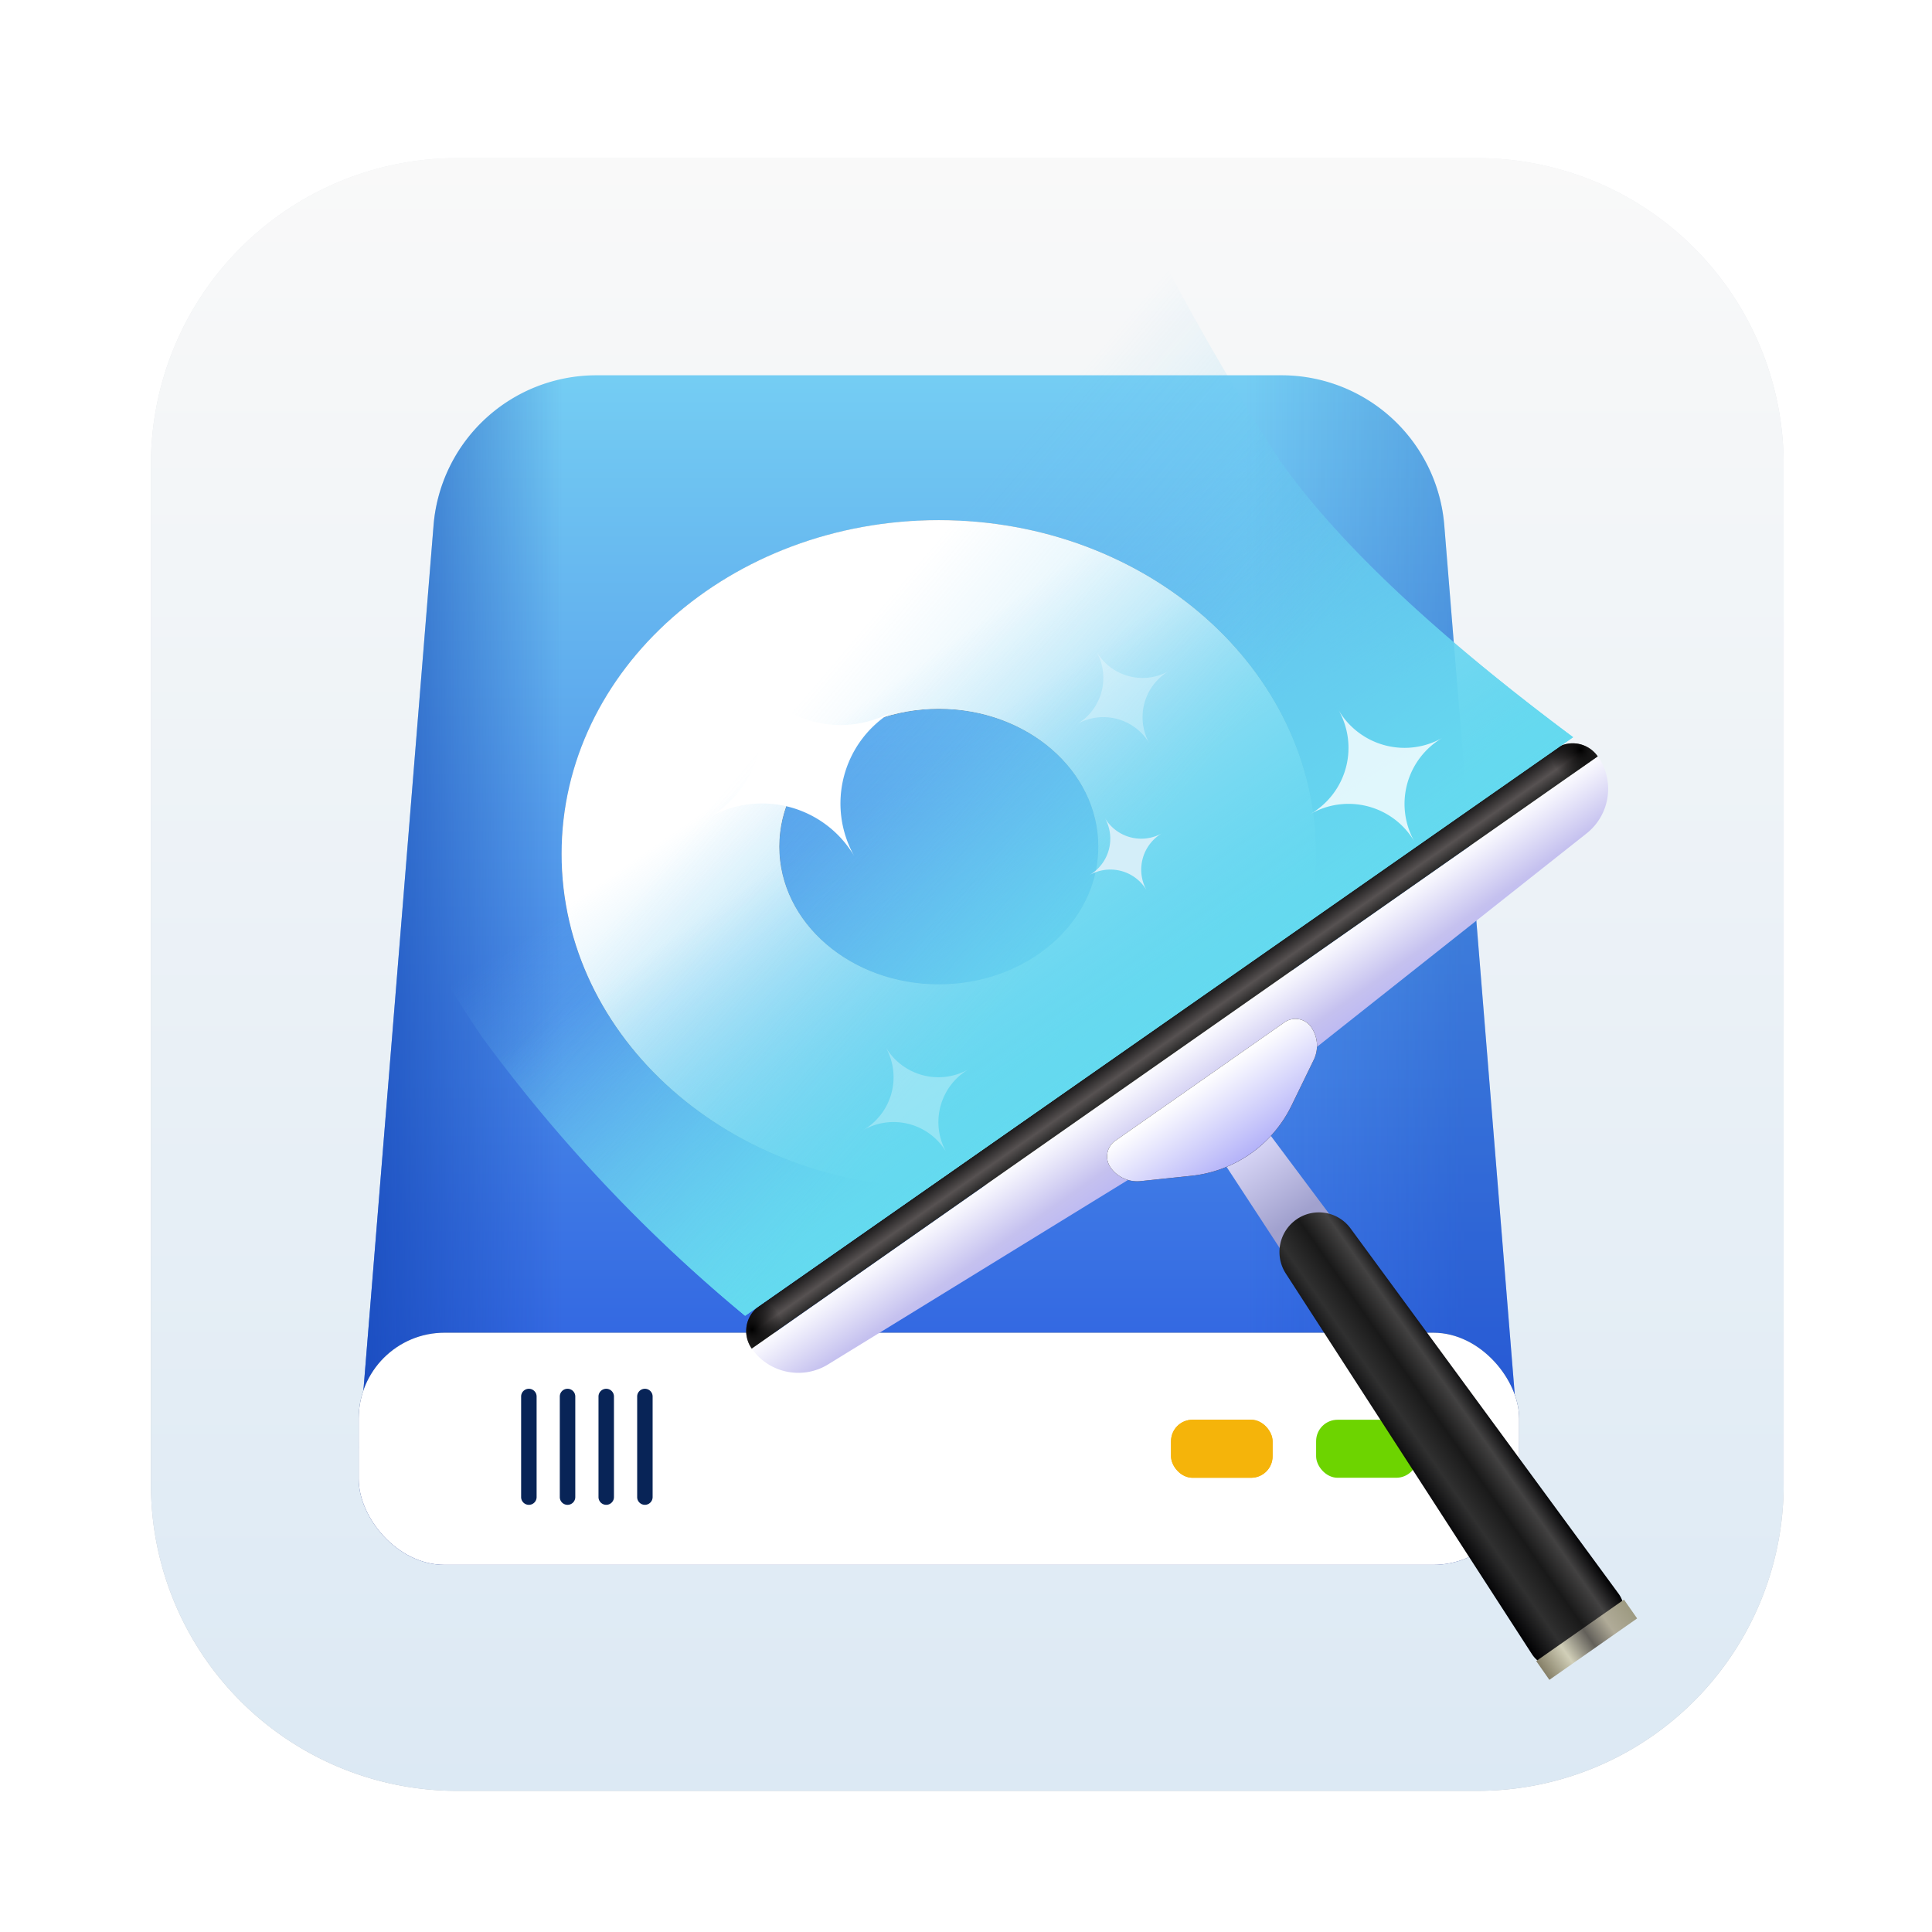
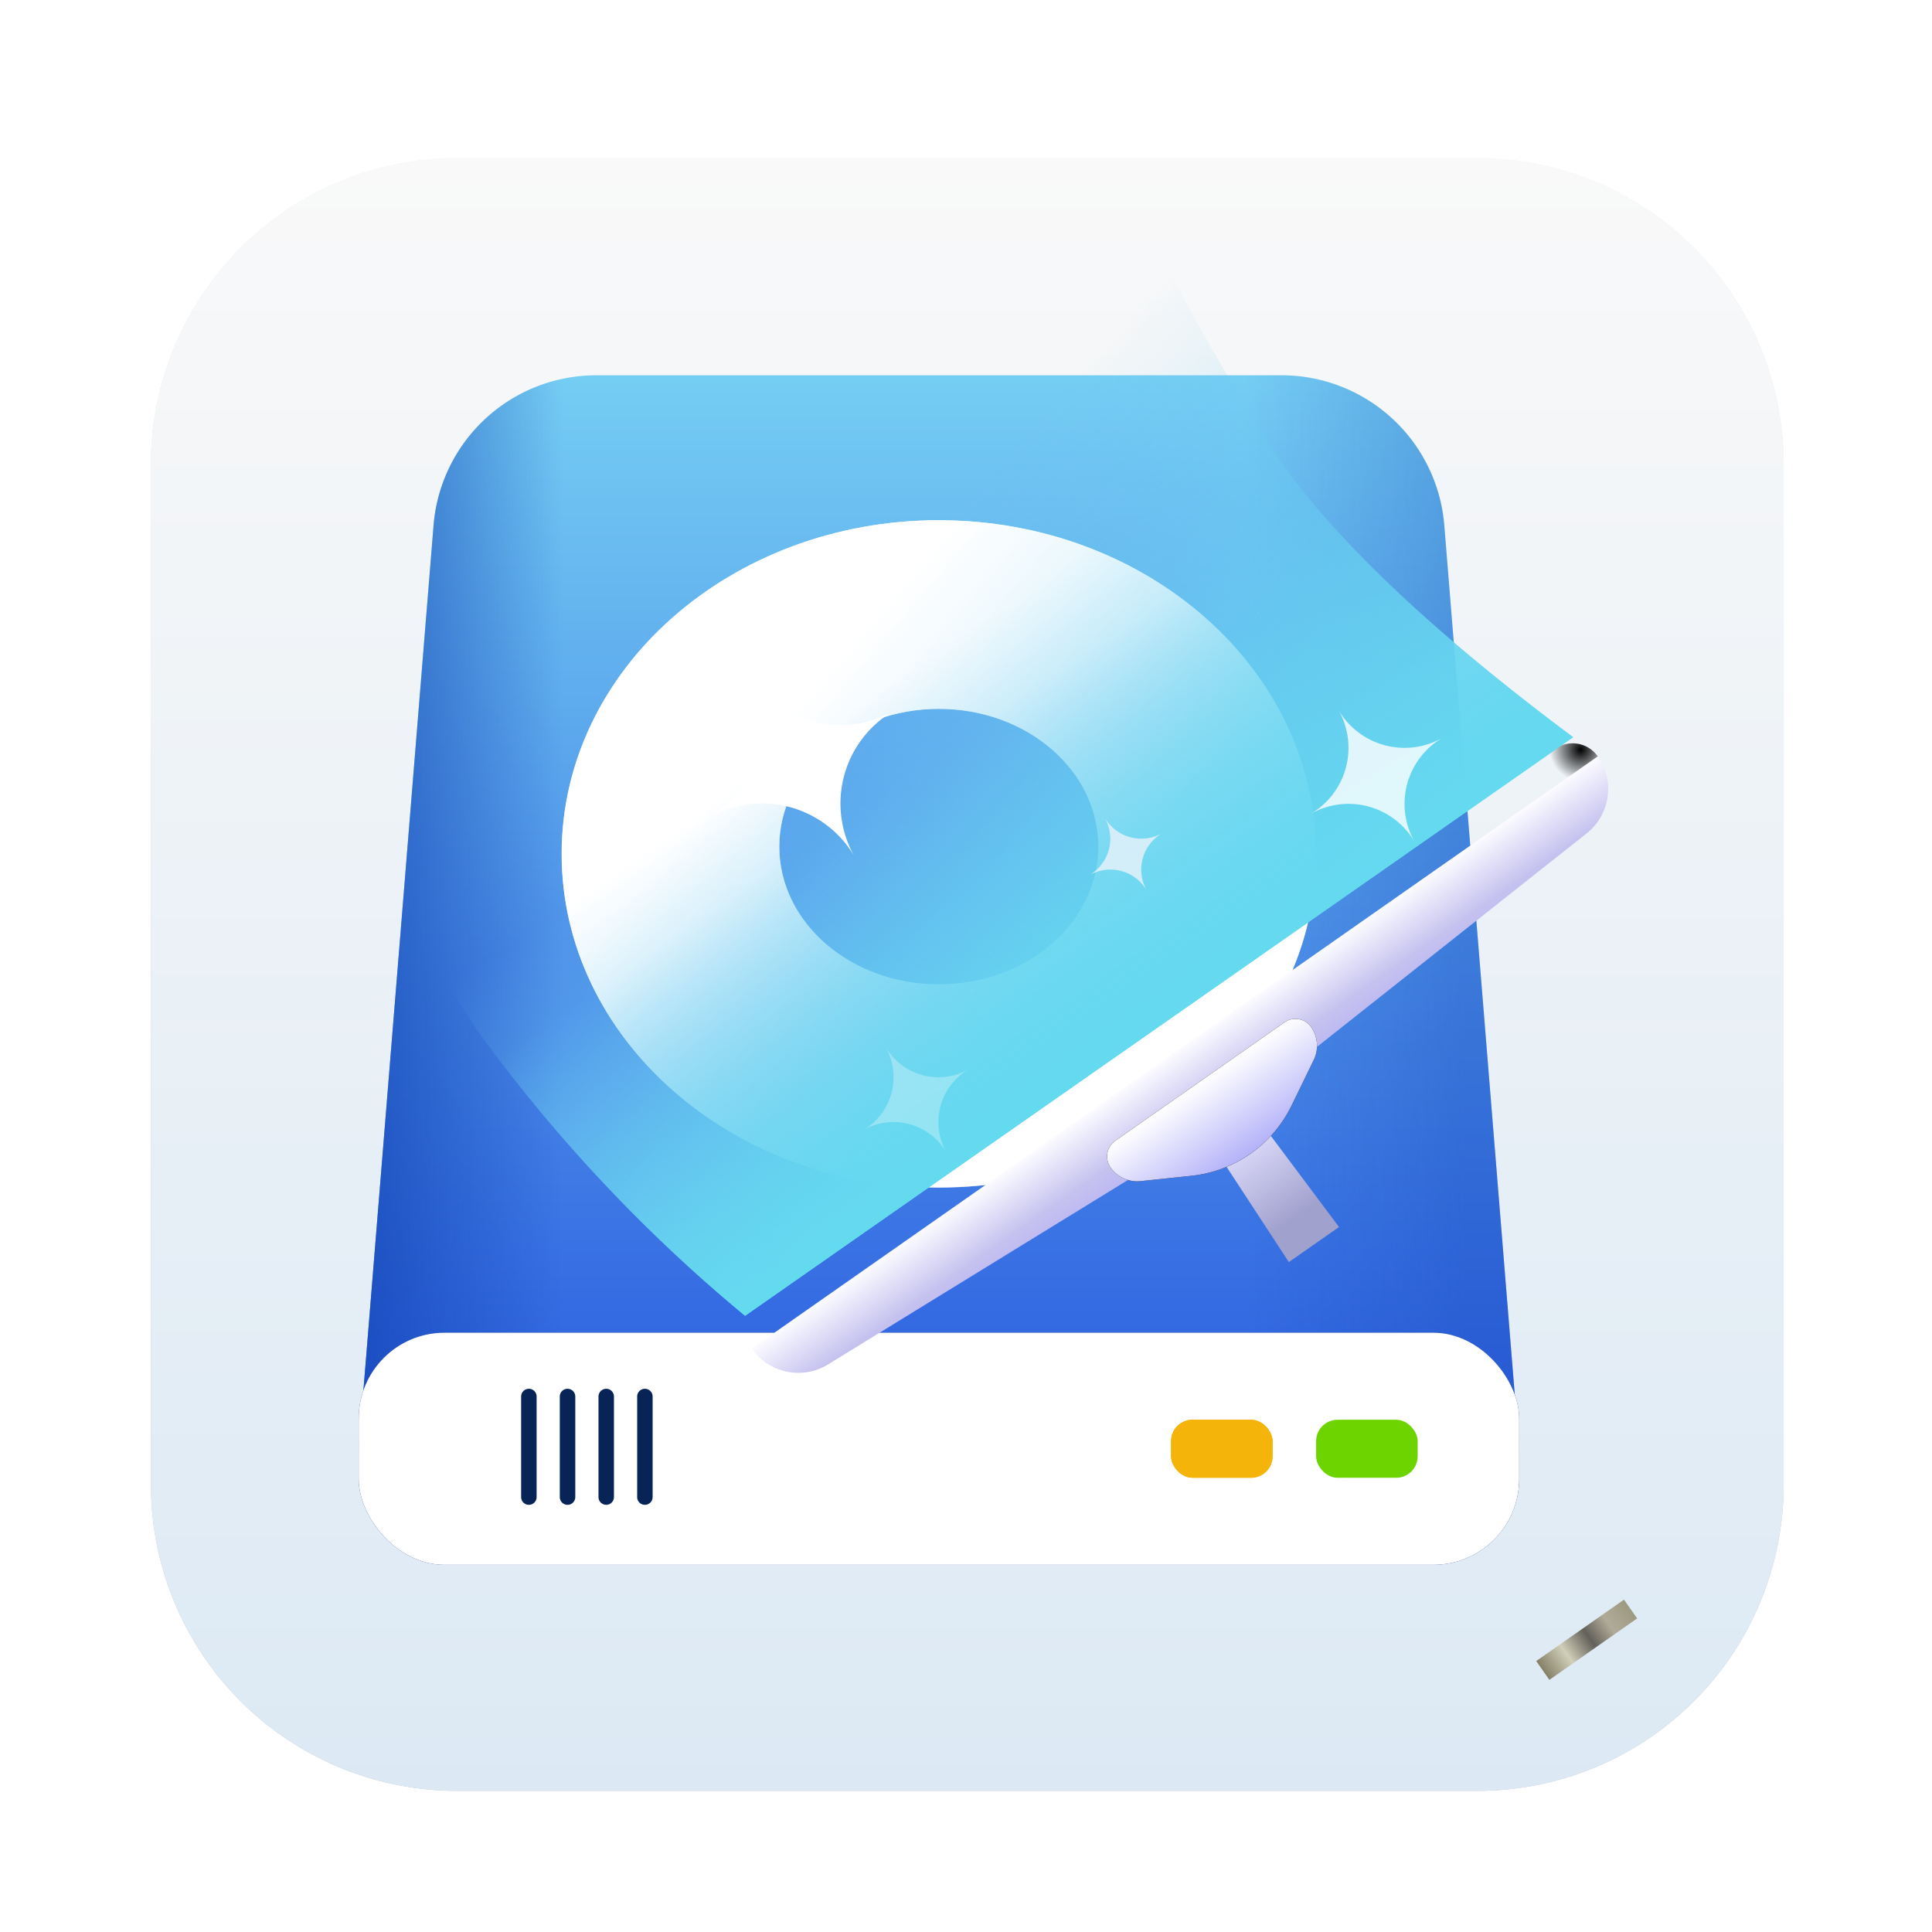
<svg xmlns="http://www.w3.org/2000/svg" xmlns:xlink="http://www.w3.org/1999/xlink" width="64" height="64" viewBox="0 0 64 64">
  <defs>
    <style>.a,.aa,.ab,.i{fill:#fff;}.a{stroke:#707070;opacity:0.59;}.b{clip-path:url(#a);}.c{fill:url(#b);}.d{fill:url(#c);}.e{fill:url(#d);}.f{fill:url(#e);}.g{fill:url(#f);}.h{fill:url(#g);}.j{fill:#082457;}.j,.p,.q,.w,.x,.y,.z{fill-rule:evenodd;}.k{fill:#f5ac0a;}.l{fill:#f5b40a;}.m{fill:none;opacity:0;}.n{fill:#6dd400;}.o{fill:url(#k);}.p{fill:url(#o);}.q{fill:url(#p);}.r{fill:url(#q);}.s{fill:url(#r);}.t{fill:url(#s);}.u{fill:url(#t);}.v{fill:url(#u);}.w{fill:url(#v);}.x{fill:url(#w);}.y{fill:url(#x);}.z{opacity:0.4;fill:url(#y);}.aa{opacity:0.8;}.ab{opacity:0.3;}.ac{fill:#d4eef9;}.ad{filter:url(#l);}.ae{filter:url(#h);}</style>
    <clipPath id="a">
      <rect class="a" width="64" height="64" transform="translate(263 2824)" />
    </clipPath>
    <linearGradient id="b" x1="0.5" x2="0.5" y2="1" gradientUnits="objectBoundingBox">
      <stop offset="0" stop-color="#eceef0" />
      <stop offset="1" stop-color="#b6bbc2" />
    </linearGradient>
    <linearGradient id="c" x1="0.5" x2="0.5" y2="1" gradientUnits="objectBoundingBox">
      <stop offset="0" stop-color="#f9f9f9" />
      <stop offset="1" stop-color="#dce9f4" />
    </linearGradient>
    <linearGradient id="d" x1="0.5" y1="-0.349" x2="0.5" y2="1.517" gradientUnits="objectBoundingBox">
      <stop offset="0" stop-color="#8ef5fa" />
      <stop offset="1" stop-color="#0622d6" />
    </linearGradient>
    <linearGradient id="e" x1="0.173" y1="0.439" x2="-0.067" y2="0.439" gradientUnits="objectBoundingBox">
      <stop offset="0" stop-color="#1345b5" stop-opacity="0" />
      <stop offset="1" stop-color="#1345b5" />
    </linearGradient>
    <linearGradient id="f" x1="0.957" y1="0.439" x2="0.767" y2="0.439" gradientUnits="objectBoundingBox">
      <stop offset="0" stop-color="#1345b5" stop-opacity="0.302" />
      <stop offset="1" stop-color="#1345b5" stop-opacity="0" />
    </linearGradient>
    <linearGradient id="g" x1="0.5" y1="1" x2="0.5" gradientUnits="objectBoundingBox">
      <stop offset="0" stop-color="#122d8d" />
      <stop offset="1" stop-color="#1c3c79" />
    </linearGradient>
    <filter id="h">
      <feOffset input="SourceAlpha" />
      <feGaussianBlur stdDeviation="5" result="i" />
      <feFlood flood-opacity="0.2" result="j" />
      <feComposite operator="out" in="SourceGraphic" in2="i" />
      <feComposite operator="in" in="j" />
      <feComposite operator="in" in2="SourceGraphic" />
    </filter>
    <linearGradient id="k" x1="0.5" x2="0.5" y2="1.058" gradientUnits="objectBoundingBox">
      <stop offset="0" stop-color="#f0f7fb" />
      <stop offset="1" stop-color="#bccfeb" />
    </linearGradient>
    <filter id="l">
      <feOffset input="SourceAlpha" />
      <feGaussianBlur stdDeviation="1" result="m" />
      <feFlood flood-color="#fff" flood-opacity="0.8" result="n" />
      <feComposite operator="out" in="SourceGraphic" in2="m" />
      <feComposite operator="in" in="n" />
      <feComposite operator="in" in2="SourceGraphic" />
    </filter>
    <linearGradient id="o" x1="0.5" x2="0.5" y2="1.328" gradientUnits="objectBoundingBox">
      <stop offset="0" stop-color="#fbfbff" />
      <stop offset="0.51" stop-color="#c5c1ef" />
      <stop offset="1" stop-color="#b0adf9" />
    </linearGradient>
    <linearGradient id="p" x1="0.5" x2="0.5" y2="0.734" gradientUnits="objectBoundingBox">
      <stop offset="0" stop-color="#dcdaf9" />
      <stop offset="1" stop-color="#a1a1ce" />
    </linearGradient>
    <linearGradient id="q" x1="0.5" x2="0.5" y2="1.262" gradientUnits="objectBoundingBox">
      <stop offset="0" stop-color="#fff" />
      <stop offset="1" stop-color="#a09ef7" />
    </linearGradient>
    <linearGradient id="r" x1="0.5" x2="0.5" y2="1" gradientUnits="objectBoundingBox">
      <stop offset="0" stop-color="#1a191a" />
      <stop offset="0.574" stop-color="#575252" />
      <stop offset="1" stop-color="#292929" />
    </linearGradient>
    <radialGradient id="s" cx="0.011" cy="0.5" r="1" gradientTransform="translate(0.026 0.489) rotate(90) scale(1 0.03)" gradientUnits="objectBoundingBox">
      <stop offset="0" />
      <stop offset="1" stop-opacity="0" />
    </radialGradient>
    <radialGradient id="t" cx="0.99" gradientTransform="translate(1.005 -0.49) rotate(90) scale(1 0.03)" xlink:href="#s" />
    <linearGradient id="u" x1="1" y1="0.675" x2="0" y2="0.675" gradientUnits="objectBoundingBox">
      <stop offset="0" stop-color="#000002" />
      <stop offset="0.21" stop-color="#434242" />
      <stop offset="0.452" stop-color="#191919" />
      <stop offset="0.719" stop-color="#303030" />
      <stop offset="1" stop-color="#000002" />
    </linearGradient>
    <linearGradient id="v" x1="1" x2="0" gradientUnits="objectBoundingBox">
      <stop offset="0" stop-color="#9d9a81" />
      <stop offset="0.249" stop-color="#b0ab98" />
      <stop offset="0.471" stop-color="#63605a" />
      <stop offset="0.729" stop-color="#d1cfb8" />
      <stop offset="1" stop-color="#857f67" />
    </linearGradient>
    <linearGradient id="w" x1="0.5" y1="0.5" x2="0.5" y2="1" gradientUnits="objectBoundingBox">
      <stop offset="0" stop-color="#6fc4f2" stop-opacity="0" />
      <stop offset="1" stop-color="#64daef" />
    </linearGradient>
    <linearGradient id="x" y1="0.599" xlink:href="#w" />
    <linearGradient id="y" x1="0.422" y1="0.459" x2="0.546" y2="0.834" xlink:href="#w" />
  </defs>
  <g class="b" transform="translate(-263 -2824)">
    <g transform="translate(268 2827.938)">
      <g transform="translate(0 1.3)">
        <path class="c" d="M10.141,0A10.141,10.141,0,0,0,0,10.141v33.8A10.141,10.141,0,0,0,10.141,54.086h33.8A10.141,10.141,0,0,0,54.086,43.945v-33.8A10.141,10.141,0,0,0,43.945,0Z" />
-         <path class="d" d="M10.141,0A10.141,10.141,0,0,0,0,10.141v33.8A10.141,10.141,0,0,0,10.141,54.086h33.8A10.141,10.141,0,0,0,54.086,43.945v-33.8A10.141,10.141,0,0,0,43.945,0Z" />
+         <path class="d" d="M10.141,0A10.141,10.141,0,0,0,0,10.141v33.8A10.141,10.141,0,0,0,10.141,54.086h33.8A10.141,10.141,0,0,0,54.086,43.945v-33.8A10.141,10.141,0,0,0,43.945,0" />
      </g>
      <g transform="translate(6.882 8.494)">
        <path class="e" d="M12.961,5.32h22.7a5.409,5.409,0,0,1,5.391,4.971l2.48,30.589H5.09L7.57,10.292A5.409,5.409,0,0,1,12.961,5.32Z" transform="translate(-5.09 -5.32)" />
        <path class="f" d="M12.961,5.32h22.7a5.409,5.409,0,0,1,5.391,4.971l2.48,30.589H5.09L7.57,10.292A5.409,5.409,0,0,1,12.961,5.32Z" transform="translate(-5.09 -5.32)" />
        <path class="g" d="M12.961,5.32h22.7a5.409,5.409,0,0,1,5.391,4.971l2.48,30.589H5.09L7.57,10.292A5.409,5.409,0,0,1,12.961,5.32Z" transform="translate(-5.09 -5.32)" />
      </g>
      <g transform="translate(6.882 40.21)">
        <rect class="h" width="38.443" height="7.689" rx="2.843" />
        <g class="ae" transform="matrix(1, 0, 0, 1, -11.88, -44.15)">
          <rect class="i" width="38.443" height="7.689" rx="2.843" transform="translate(11.88 44.15)" />
        </g>
      </g>
      <path class="j" d="M9.326,30.15a.256.256,0,0,1,.256.256v3.332a.256.256,0,0,1-.513,0V30.407A.256.256,0,0,1,9.326,30.15Zm1.281,0a.256.256,0,0,1,.256.256v3.332a.256.256,0,0,1-.513,0V30.407A.256.256,0,0,1,10.608,30.15Zm1.281,0a.256.256,0,0,1,.256.256v3.332a.256.256,0,0,1-.512,0V30.407A.256.256,0,0,1,11.889,30.15Zm1.281,0a.256.256,0,0,1,.256.256v3.332a.256.256,0,0,1-.512,0V30.407A.256.256,0,0,1,13.171,30.15Z" transform="translate(3.194 11.917)" />
      <rect class="k" width="3.364" height="1.922" rx="0.711" transform="translate(33.792 43.093)" />
      <rect class="l" width="3.364" height="1.922" rx="0.711" transform="translate(33.792 43.093)" />
      <rect class="m" width="3.364" height="1.922" rx="0.711" transform="translate(38.598 43.093)" />
      <rect class="n" width="3.364" height="1.922" rx="0.711" transform="translate(38.598 43.093)" />
      <g transform="translate(13.609 13.299)">
-         <path d="M22.559,8.874c6.9,0,12.494,4.948,12.494,11.053S29.459,30.979,22.559,30.979,10.065,26.031,10.065,19.927,15.659,8.874,22.559,8.874Zm0,6.247c-2.919,0-5.286,2.044-5.286,4.565s2.367,4.565,5.286,4.565,5.286-2.044,5.286-4.565S25.479,15.121,22.559,15.121Z" transform="translate(-10.065 -8.874)" />
        <path class="o" d="M22.559,8.874c6.9,0,12.494,4.948,12.494,11.053S29.459,30.979,22.559,30.979,10.065,26.031,10.065,19.927,15.659,8.874,22.559,8.874Zm0,6.247c-2.919,0-5.286,2.044-5.286,4.565s2.367,4.565,5.286,4.565,5.286-2.044,5.286-4.565S25.479,15.121,22.559,15.121Z" transform="translate(-10.065 -8.874)" />
        <g class="ad" transform="matrix(1, 0, 0, 1, -18.61, -17.24)">
          <path class="i" d="M22.559,8.874c6.9,0,12.494,4.948,12.494,11.053S29.459,30.979,22.559,30.979,10.065,26.031,10.065,19.927,15.659,8.874,22.559,8.874Zm0,6.247c-2.919,0-5.286,2.044-5.286,4.565s2.367,4.565,5.286,4.565,5.286-2.044,5.286-4.565S25.479,15.121,22.559,15.121Z" transform="translate(8.54 8.36)" />
        </g>
      </g>
      <g transform="translate(1.298 -3.692)">
        <g transform="translate(0 1.042) rotate(-1)">
          <g transform="matrix(0.829, -0.559, 0.559, 0.829, 17.277, 42.863)">
            <g transform="translate(0 0)">
              <path class="p" d="M0,0H34.219a1.882,1.882,0,0,1-1.771,1.879l-15.4.909h0L1.771,1.88A1.883,1.883,0,0,1,0,0Z" transform="translate(0 1.014)" />
              <path class="q" d="M.128,0H1.9l.128,4.056H0Z" transform="translate(16.222 4.816)" />
              <g transform="translate(13.181 2.281)">
                <path d="M.634,0H7.477a.634.634,0,0,1,.634.634,1.077,1.077,0,0,1-.554.942l-1.472.819a4.173,4.173,0,0,1-4.053,0L.554,1.575A1.076,1.076,0,0,1,0,.634.634.634,0,0,1,.634,0Z" />
                <path class="r" d="M.634,0H7.477a.634.634,0,0,1,.634.634,1.077,1.077,0,0,1-.554.942l-1.472.819a4.173,4.173,0,0,1-4.053,0L.554,1.575A1.076,1.076,0,0,1,0,.634.634.634,0,0,1,.634,0Z" />
              </g>
-               <path class="s" d="M1.014,0H33.2a1.014,1.014,0,0,1,1.014,1.014H0A1.014,1.014,0,0,1,1.014,0Z" />
-               <path class="t" d="M1.014,0H33.2a1.014,1.014,0,0,1,1.014,1.014H0A1.014,1.014,0,0,1,1.014,0Z" />
              <path class="u" d="M1.014,0H33.2a1.014,1.014,0,0,1,1.014,1.014H0A1.014,1.014,0,0,1,1.014,0Z" />
              <g transform="translate(15.356 7.858)">
-                 <path class="v" d="M1.865,0a1.3,1.3,0,0,1,1.3,1.267L3.5,16.275a.949.949,0,0,1-.867.967,10.285,10.285,0,0,1-1.774,0A.936.936,0,0,1,0,16.276L.551,1.267A1.315,1.315,0,0,1,1.865,0Z" transform="translate(0.015 0)" />
                <path class="w" d="M0,0H3.549V.76H0Z" transform="translate(0 16.542)" />
              </g>
            </g>
          </g>
          <path class="x" d="M2.536,0,34.485.866a87.339,87.339,0,0,0-1.879,14.848q0,4.967,2.7,13.145L1.842,28.831A51.39,51.39,0,0,1,0,16.368Q0,11.108,2.536,0Z" transform="matrix(0.829, -0.559, 0.559, 0.829, 0, 19.741)" />
          <path class="y" d="M2.536,0,34.485.866a87.339,87.339,0,0,0-1.879,14.848q0,4.967,2.7,13.145L1.842,28.831A51.39,51.39,0,0,1,0,16.368Q0,11.108,2.536,0Z" transform="matrix(0.829, -0.559, 0.559, 0.829, 0, 19.741)" />
          <path class="z" d="M2.536,0,34.485.866a87.339,87.339,0,0,0-1.879,14.848q0,4.967,2.7,13.145L1.842,28.831A51.39,51.39,0,0,1,0,16.368Q0,11.108,2.536,0Z" transform="matrix(0.829, -0.559, 0.559, 0.829, 0, 19.741)" />
        </g>
      </g>
      <path class="aa" d="M0,2.535A2.536,2.536,0,0,0,2.535,0,2.536,2.536,0,0,0,5.069,2.535,2.536,2.536,0,0,0,2.535,5.069,2.533,2.533,0,0,0,0,2.535Z" transform="translate(37.136 20.836) rotate(-30)" />
      <path class="ab" d="M0,2.028A2.029,2.029,0,0,0,2.028,0,2.029,2.029,0,0,0,4.056,2.028,2.029,2.029,0,0,0,2.028,4.055,2.027,2.027,0,0,0,0,2.028Z" transform="translate(22.573 31.747) rotate(-30)" />
      <path class="ac" d="M0,1.394A1.4,1.4,0,0,0,1.394,0,1.4,1.4,0,0,0,2.788,1.394,1.4,1.4,0,0,0,1.394,2.788,1.393,1.393,0,0,0,0,1.394Z" transform="translate(30.388 23.847) rotate(-30)" />
-       <path class="ab" d="M0,1.774A1.775,1.775,0,0,0,1.774,0,1.775,1.775,0,0,0,3.549,1.774,1.775,1.775,0,0,0,1.774,3.549,1.773,1.773,0,0,0,0,1.774Z" transform="translate(29.776 18.52) rotate(-30)" />
      <path class="i" d="M0,3.549A3.55,3.55,0,0,0,3.549,0,3.55,3.55,0,0,0,7.1,3.549,3.55,3.55,0,0,0,3.549,7.1,3.547,3.547,0,0,0,0,3.549Z" transform="translate(16.694 20.08) rotate(-30)" />
    </g>
  </g>
</svg>